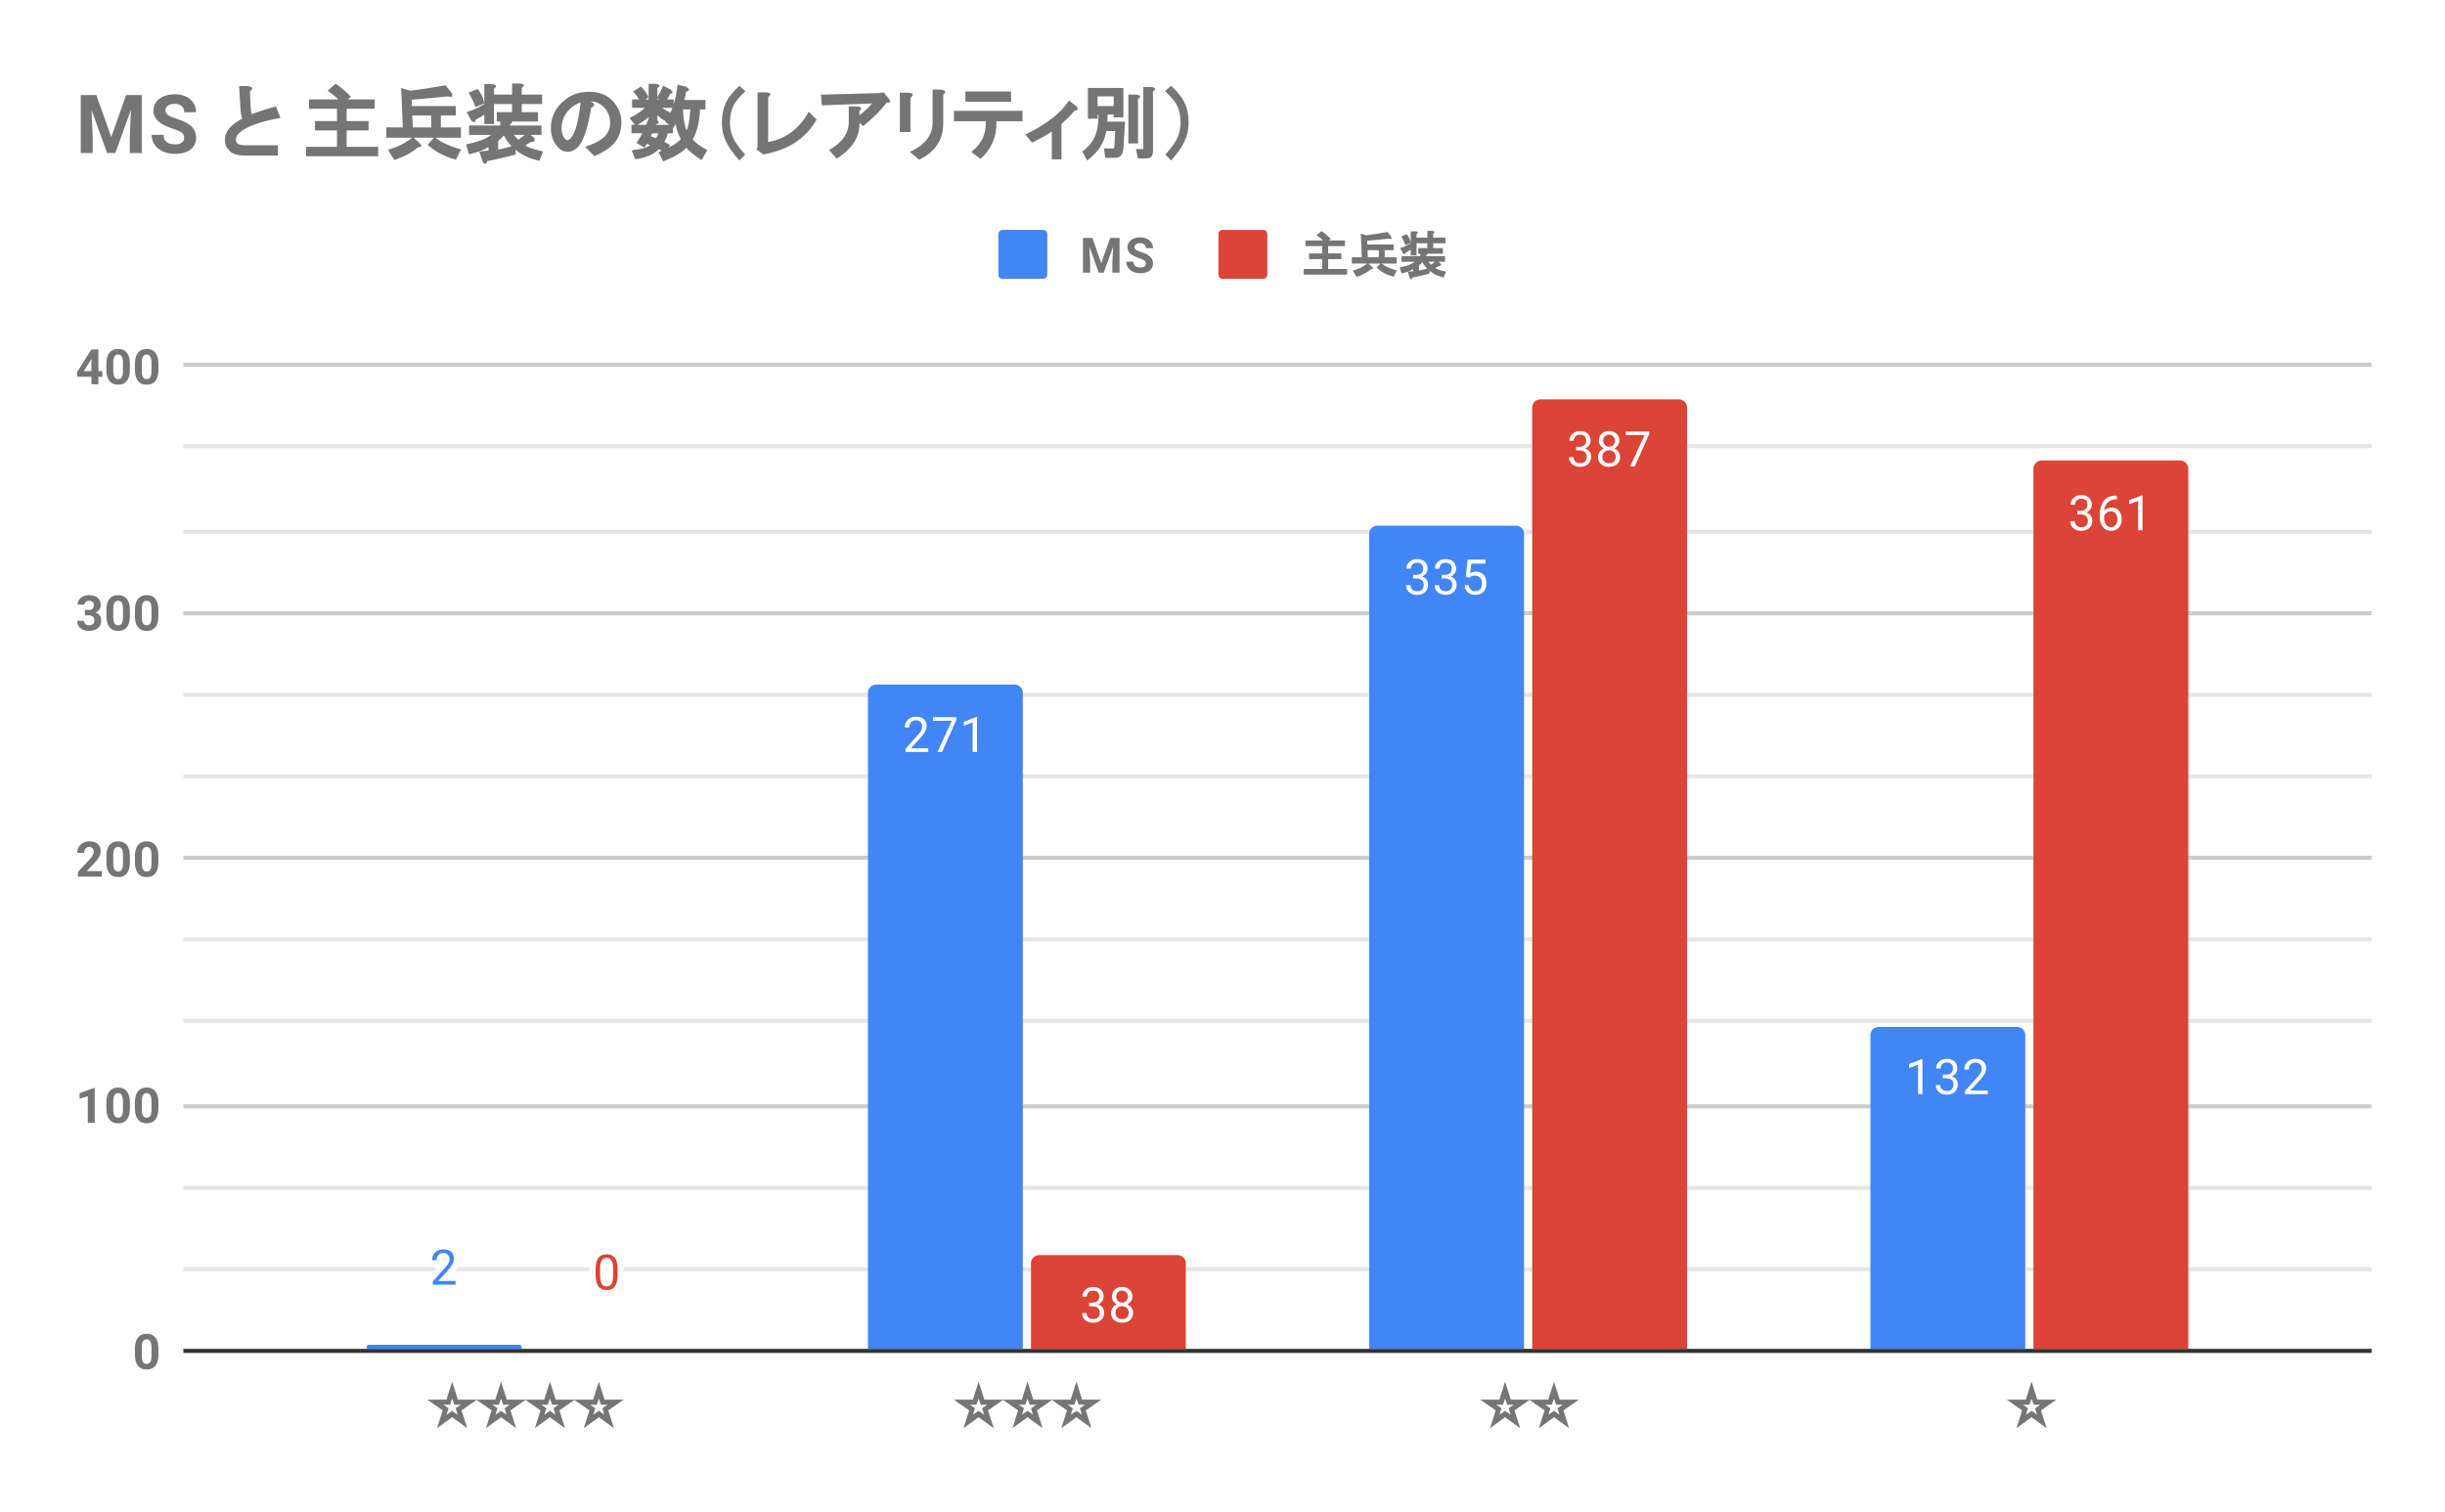
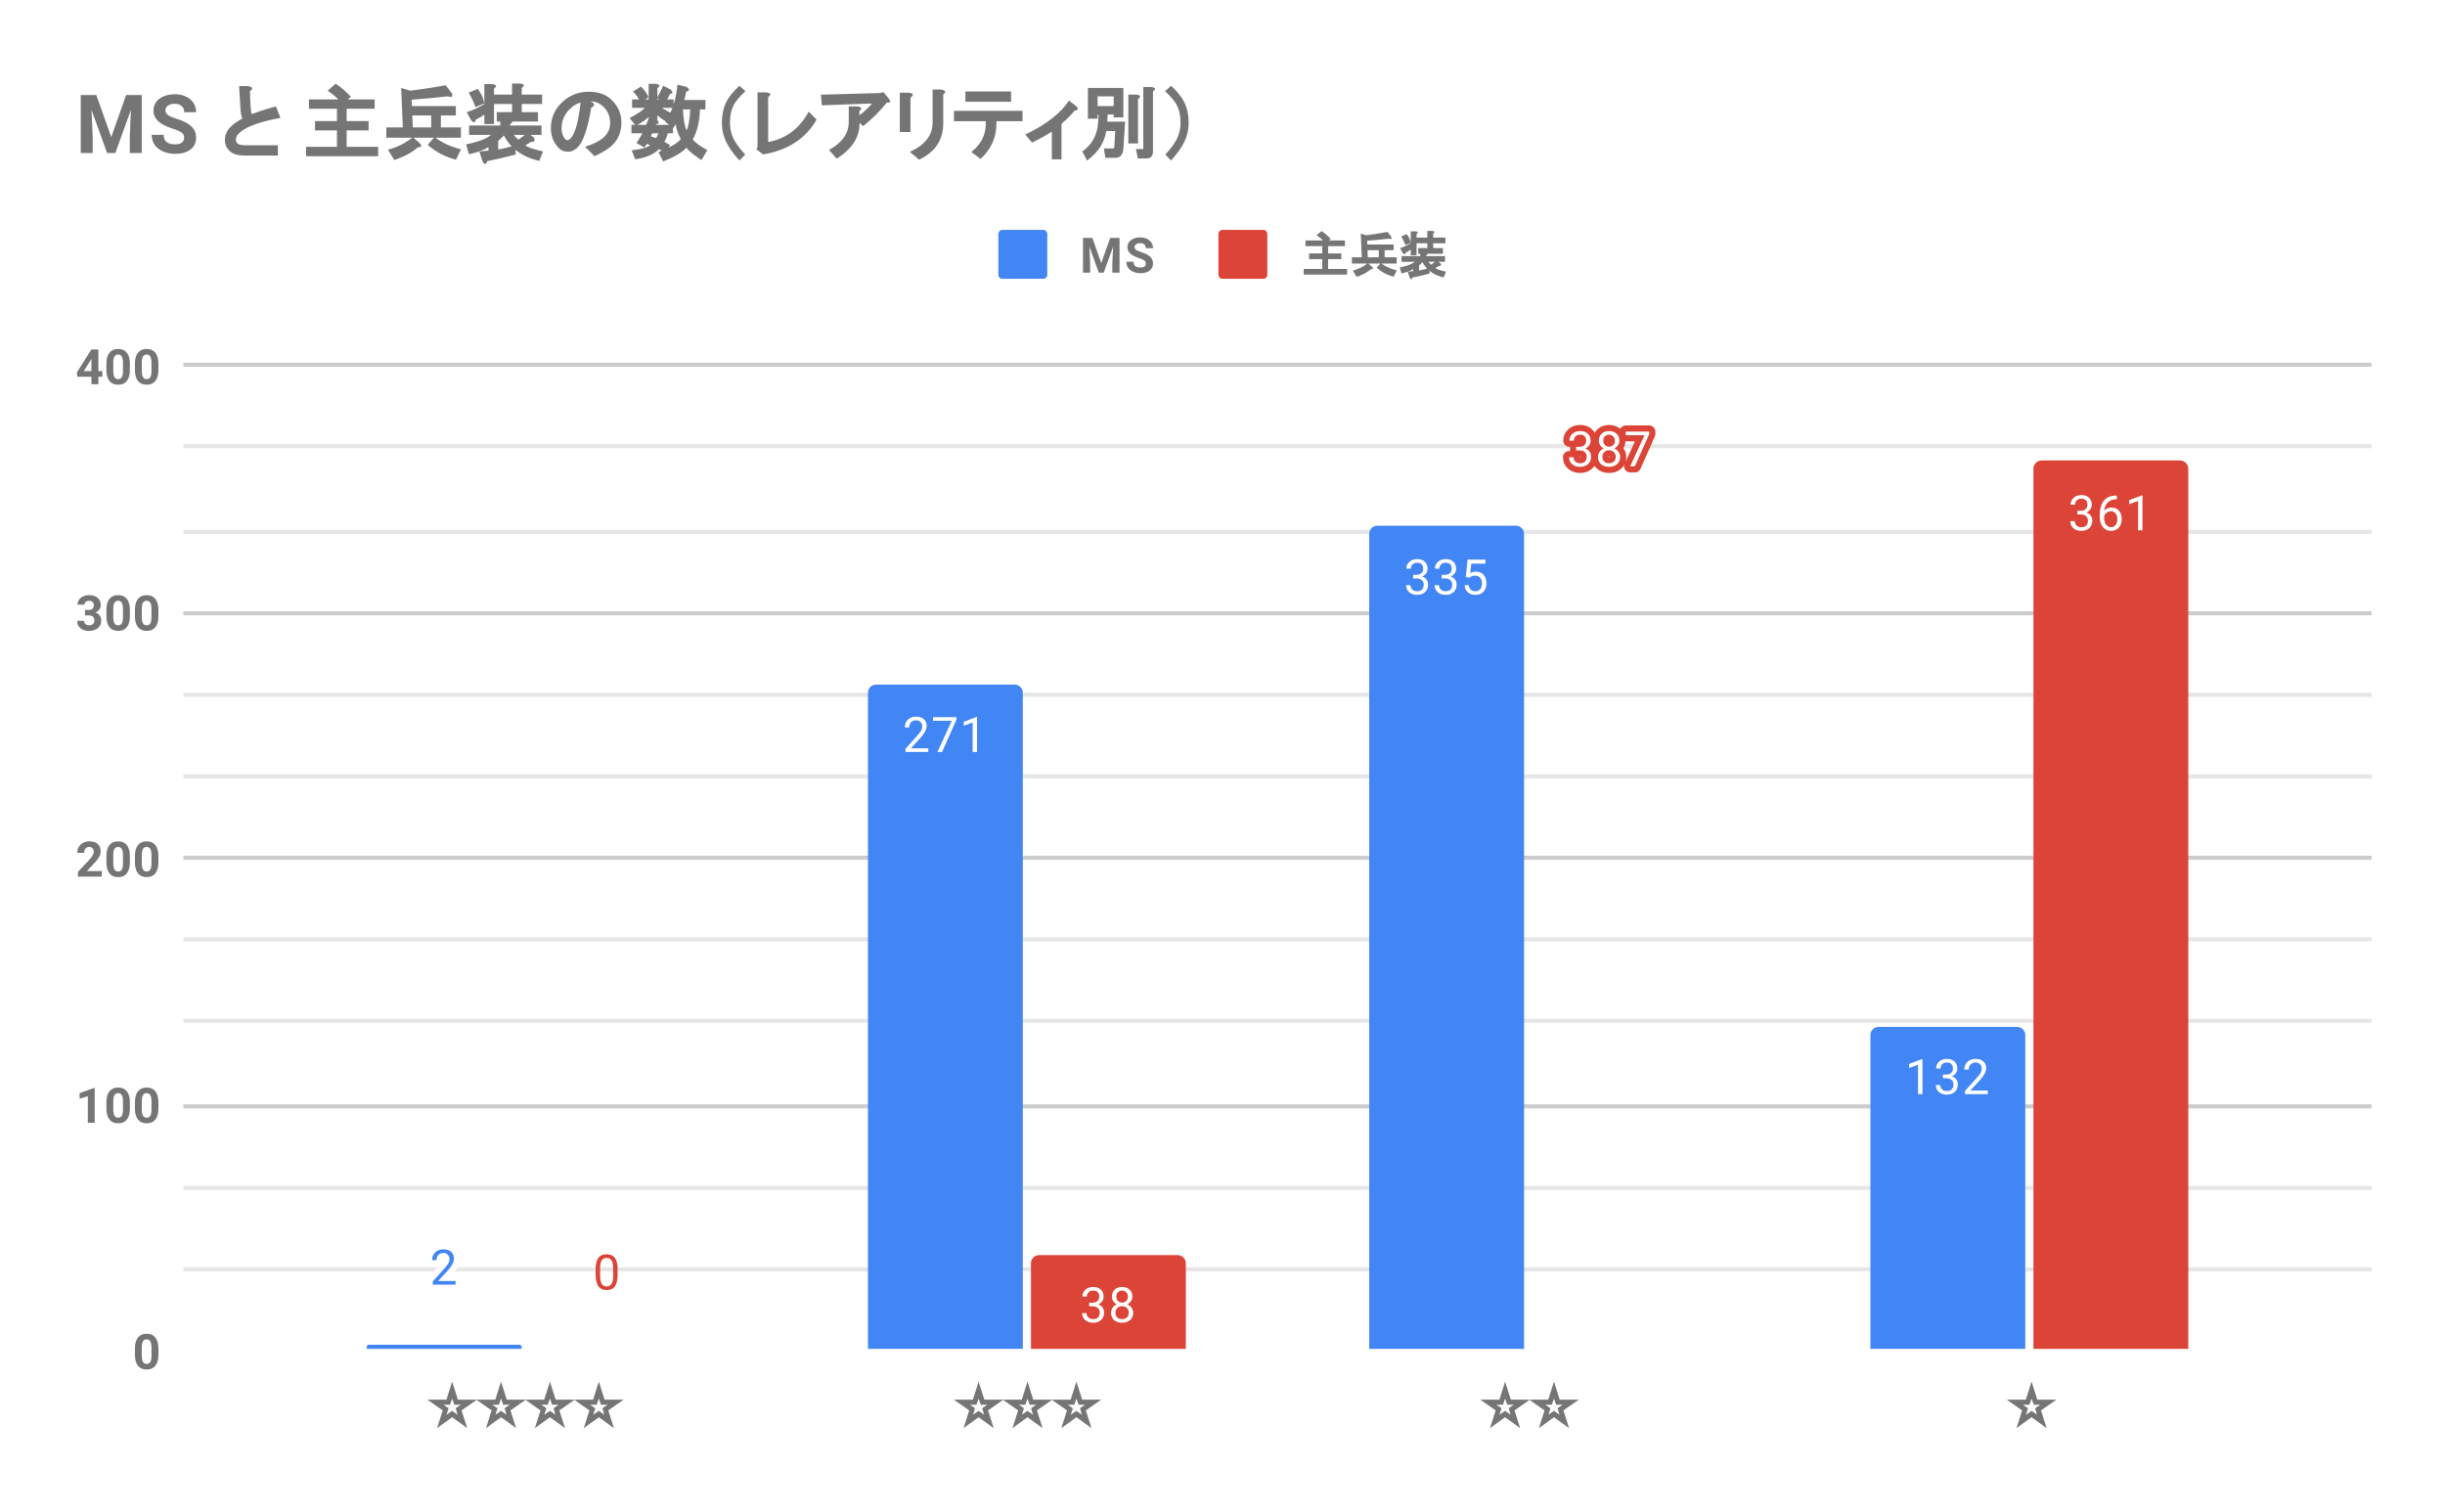
<svg xmlns="http://www.w3.org/2000/svg" version="1.1" viewBox="0.0 0.0 600.0 371.0" fill="none" stroke="none" stroke-linecap="square" stroke-miterlimit="10" width="600" height="371">
  <path fill="#ffffff" d="M0 0L600.0 0L600.0 371.0L0 371.0L0 0Z" fill-rule="nonzero" />
-   <path stroke="#333333" stroke-width="1.0" stroke-linecap="butt" d="M45.5 331.5L581.5 331.5" fill-rule="nonzero" />
  <path stroke="#cccccc" stroke-width="1.0" stroke-linecap="butt" d="M45.5 271.5L581.5 271.5" fill-rule="nonzero" />
  <path stroke="#cccccc" stroke-width="1.0" stroke-linecap="butt" d="M45.5 210.5L581.5 210.5" fill-rule="nonzero" />
  <path stroke="#cccccc" stroke-width="1.0" stroke-linecap="butt" d="M45.5 150.5L581.5 150.5" fill-rule="nonzero" />
  <path stroke="#cccccc" stroke-width="1.0" stroke-linecap="butt" d="M45.5 89.5L581.5 89.5" fill-rule="nonzero" />
  <path stroke="#e6e6e6" stroke-width="1.0" stroke-linecap="butt" d="M45.5 311.5L581.5 311.5" fill-rule="nonzero" />
  <path stroke="#e6e6e6" stroke-width="1.0" stroke-linecap="butt" d="M45.5 291.5L581.5 291.5" fill-rule="nonzero" />
  <path stroke="#e6e6e6" stroke-width="1.0" stroke-linecap="butt" d="M45.5 250.5L581.5 250.5" fill-rule="nonzero" />
  <path stroke="#e6e6e6" stroke-width="1.0" stroke-linecap="butt" d="M45.5 230.5L581.5 230.5" fill-rule="nonzero" />
  <path stroke="#e6e6e6" stroke-width="1.0" stroke-linecap="butt" d="M45.5 190.5L581.5 190.5" fill-rule="nonzero" />
  <path stroke="#e6e6e6" stroke-width="1.0" stroke-linecap="butt" d="M45.5 170.5L581.5 170.5" fill-rule="nonzero" />
  <path stroke="#e6e6e6" stroke-width="1.0" stroke-linecap="butt" d="M45.5 130.5L581.5 130.5" fill-rule="nonzero" />
  <path stroke="#e6e6e6" stroke-width="1.0" stroke-linecap="butt" d="M45.5 109.5L581.5 109.5" fill-rule="nonzero" />
  <clipPath id="id_0">
    <path d="M45.55 89.783L581.45 89.783L581.45 331.45L45.55 331.45L45.55 89.783Z" clip-rule="nonzero" />
  </clipPath>
  <path stroke="#000000" stroke-width="2.0" stroke-linecap="butt" stroke-opacity="0.0" clip-path="url(#id_0)" d="M128.0 331.0L90.0 331.0L90.0 330.5C90.0 330.224 90.224 330.0 90.5 330.0L127.5 330.0C127.776 330.0 128.0 330.224 128.0 330.5Z" fill-rule="nonzero" />
  <path fill="#4285f4" clip-path="url(#id_0)" d="M128.0 331.0L90.0 331.0L90.0 330.5C90.0 330.224 90.224 330.0 90.5 330.0L127.5 330.0C127.776 330.0 128.0 330.224 128.0 330.5Z" fill-rule="nonzero" />
  <path stroke="#000000" stroke-width="2.0" stroke-linecap="butt" stroke-opacity="0.0" clip-path="url(#id_0)" d="M251.0 331.0L213.0 331.0L213.0 170.0C213.0 168.895 213.895 168.0 215.0 168.0L249.0 168.0C250.105 168.0 251.0 168.895 251.0 170.0Z" fill-rule="nonzero" />
  <path fill="#4285f4" clip-path="url(#id_0)" d="M251.0 331.0L213.0 331.0L213.0 170.0C213.0 168.895 213.895 168.0 215.0 168.0L249.0 168.0C250.105 168.0 251.0 168.895 251.0 170.0Z" fill-rule="nonzero" />
-   <path stroke="#000000" stroke-width="2.0" stroke-linecap="butt" stroke-opacity="0.0" clip-path="url(#id_0)" d="M374.0 331.0L336.0 331.0L336.0 131.0C336.0 129.895 336.895 129.0 338.0 129.0L372.0 129.0C373.105 129.0 374.0 129.895 374.0 131.0Z" fill-rule="nonzero" />
  <path fill="#4285f4" clip-path="url(#id_0)" d="M374.0 331.0L336.0 331.0L336.0 131.0C336.0 129.895 336.895 129.0 338.0 129.0L372.0 129.0C373.105 129.0 374.0 129.895 374.0 131.0Z" fill-rule="nonzero" />
  <path stroke="#000000" stroke-width="2.0" stroke-linecap="butt" stroke-opacity="0.0" clip-path="url(#id_0)" d="M497.0 331.0L459.0 331.0L459.0 254.0C459.0 252.895 459.895 252.0 461.0 252.0L495.0 252.0C496.105 252.0 497.0 252.895 497.0 254.0Z" fill-rule="nonzero" />
  <path fill="#4285f4" clip-path="url(#id_0)" d="M497.0 331.0L459.0 331.0L459.0 254.0C459.0 252.895 459.895 252.0 461.0 252.0L495.0 252.0C496.105 252.0 497.0 252.895 497.0 254.0Z" fill-rule="nonzero" />
  <path stroke="#000000" stroke-width="2.0" stroke-linecap="butt" stroke-opacity="0.0" clip-path="url(#id_0)" d="M168.0 331.0L130.0 331.0L130.0 331.0L168.0 331.0Z" fill-rule="nonzero" />
  <path fill="#db4437" clip-path="url(#id_0)" d="M168.0 331.0L130.0 331.0L130.0 331.0L168.0 331.0Z" fill-rule="nonzero" />
-   <path stroke="#000000" stroke-width="2.0" stroke-linecap="butt" stroke-opacity="0.0" clip-path="url(#id_0)" d="M291.0 331.0L253.0 331.0L253.0 310.0C253.0 308.895 253.895 308.0 255.0 308.0L289.0 308.0C290.105 308.0 291.0 308.895 291.0 310.0Z" fill-rule="nonzero" />
+   <path stroke="#000000" stroke-width="2.0" stroke-linecap="butt" stroke-opacity="0.0" clip-path="url(#id_0)" d="M291.0 331.0L253.0 331.0L253.0 310.0C253.0 308.895 253.895 308.0 255.0 308.0L289.0 308.0C290.105 308.0 291.0 308.895 291.0 310.0" fill-rule="nonzero" />
  <path fill="#db4437" clip-path="url(#id_0)" d="M291.0 331.0L253.0 331.0L253.0 310.0C253.0 308.895 253.895 308.0 255.0 308.0L289.0 308.0C290.105 308.0 291.0 308.895 291.0 310.0Z" fill-rule="nonzero" />
  <path stroke="#000000" stroke-width="2.0" stroke-linecap="butt" stroke-opacity="0.0" clip-path="url(#id_0)" d="M414.0 331.0L376.0 331.0L376.0 100.0C376.0 98.895 376.895 98.0 378.0 98.0L412.0 98.0C413.105 98.0 414.0 98.895 414.0 100.0Z" fill-rule="nonzero" />
-   <path fill="#db4437" clip-path="url(#id_0)" d="M414.0 331.0L376.0 331.0L376.0 100.0C376.0 98.895 376.895 98.0 378.0 98.0L412.0 98.0C413.105 98.0 414.0 98.895 414.0 100.0Z" fill-rule="nonzero" />
  <path stroke="#000000" stroke-width="2.0" stroke-linecap="butt" stroke-opacity="0.0" clip-path="url(#id_0)" d="M537.0 331.0L499.0 331.0L499.0 115.0C499.0 113.895 499.895 113.0 501.0 113.0L535.0 113.0C536.105 113.0 537.0 113.895 537.0 115.0Z" fill-rule="nonzero" />
  <path fill="#db4437" clip-path="url(#id_0)" d="M537.0 331.0L499.0 331.0L499.0 115.0C499.0 113.895 499.895 113.0 501.0 113.0L535.0 113.0C536.105 113.0 537.0 113.895 537.0 115.0Z" fill-rule="nonzero" />
  <path stroke="#ffffff" stroke-width="3.0" stroke-linejoin="round" stroke-linecap="round" d="M111.797 315.242L106.203 315.242L106.203 314.46L109.156 311.179Q109.812 310.429 110.062 309.976Q110.312 309.507 110.312 309.007Q110.312 308.335 109.906 307.914Q109.516 307.476 108.828 307.476Q108.031 307.476 107.578 307.945Q107.125 308.398 107.125 309.226L106.047 309.226Q106.047 308.039 106.797 307.32Q107.562 306.585 108.828 306.585Q110.031 306.585 110.719 307.21Q111.406 307.835 111.406 308.882Q111.406 310.132 109.797 311.882L107.516 314.351L111.797 314.351L111.797 315.242Z" fill-rule="nonzero" />
  <path fill="#4285f4" d="M111.797 315.242L106.203 315.242L106.203 314.46L109.156 311.179Q109.812 310.429 110.062 309.976Q110.312 309.507 110.312 309.007Q110.312 308.335 109.906 307.914Q109.516 307.476 108.828 307.476Q108.031 307.476 107.578 307.945Q107.125 308.398 107.125 309.226L106.047 309.226Q106.047 308.039 106.797 307.32Q107.562 306.585 108.828 306.585Q110.031 306.585 110.719 307.21Q111.406 307.835 111.406 308.882Q111.406 310.132 109.797 311.882L107.516 314.351L111.797 314.351L111.797 315.242Z" fill-rule="nonzero" />
  <path stroke="#4285f4" stroke-width="3.0" stroke-linejoin="round" stroke-linecap="round" d="M227.797 184.521L222.203 184.521L222.203 183.74L225.156 180.458Q225.812 179.708 226.062 179.255Q226.312 178.786 226.312 178.286Q226.312 177.615 225.906 177.193Q225.516 176.755 224.828 176.755Q224.031 176.755 223.578 177.224Q223.125 177.677 223.125 178.505L222.047 178.505Q222.047 177.318 222.797 176.599Q223.562 175.865 224.828 175.865Q226.031 175.865 226.719 176.49Q227.406 177.115 227.406 178.161Q227.406 179.411 225.797 181.161L223.516 183.63L227.797 183.63L227.797 184.521ZM234.719 176.599L231.188 184.521L230.047 184.521L233.562 176.88L228.953 176.88L228.953 175.99L234.719 175.99L234.719 176.599ZM239.766 184.521L238.688 184.521L238.688 177.302L236.5 178.099L236.5 177.115L239.609 175.943L239.766 175.943L239.766 184.521Z" fill-rule="nonzero" />
  <path fill="#ffffff" d="M227.797 184.521L222.203 184.521L222.203 183.74L225.156 180.458Q225.812 179.708 226.062 179.255Q226.312 178.786 226.312 178.286Q226.312 177.615 225.906 177.193Q225.516 176.755 224.828 176.755Q224.031 176.755 223.578 177.224Q223.125 177.677 223.125 178.505L222.047 178.505Q222.047 177.318 222.797 176.599Q223.562 175.865 224.828 175.865Q226.031 175.865 226.719 176.49Q227.406 177.115 227.406 178.161Q227.406 179.411 225.797 181.161L223.516 183.63L227.797 183.63L227.797 184.521ZM234.719 176.599L231.188 184.521L230.047 184.521L233.562 176.88L228.953 176.88L228.953 175.99L234.719 175.99L234.719 176.599ZM239.766 184.521L238.688 184.521L238.688 177.302L236.5 178.099L236.5 177.115L239.609 175.943L239.766 175.943L239.766 184.521Z" fill-rule="nonzero" />
  <path stroke="#4285f4" stroke-width="3.0" stroke-linejoin="round" stroke-linecap="round" d="M346.781 141.057L347.594 141.057Q348.375 141.042 348.812 140.651Q349.25 140.26 349.25 139.589Q349.25 138.089 347.75 138.089Q347.047 138.089 346.625 138.495Q346.219 138.901 346.219 139.557L345.125 139.557Q345.125 138.542 345.859 137.87Q346.609 137.198 347.75 137.198Q348.953 137.198 349.641 137.839Q350.328 138.479 350.328 139.62Q350.328 140.182 349.969 140.698Q349.609 141.214 348.984 141.479Q349.688 141.698 350.062 142.214Q350.453 142.729 350.453 143.479Q350.453 144.62 349.703 145.307Q348.953 145.979 347.75 145.979Q346.562 145.979 345.797 145.323Q345.047 144.667 345.047 143.604L346.141 143.604Q346.141 144.276 346.578 144.682Q347.016 145.089 347.766 145.089Q348.547 145.089 348.953 144.682Q349.375 144.26 349.375 143.495Q349.375 142.76 348.922 142.37Q348.469 141.964 347.594 141.948L346.781 141.948L346.781 141.057ZM353.781 141.057L354.594 141.057Q355.375 141.042 355.812 140.651Q356.25 140.26 356.25 139.589Q356.25 138.089 354.75 138.089Q354.047 138.089 353.625 138.495Q353.219 138.901 353.219 139.557L352.125 139.557Q352.125 138.542 352.859 137.87Q353.609 137.198 354.75 137.198Q355.953 137.198 356.641 137.839Q357.328 138.479 357.328 139.62Q357.328 140.182 356.969 140.698Q356.609 141.214 355.984 141.479Q356.688 141.698 357.062 142.214Q357.453 142.729 357.453 143.479Q357.453 144.62 356.703 145.307Q355.953 145.979 354.75 145.979Q353.562 145.979 352.797 145.323Q352.047 144.667 352.047 143.604L353.141 143.604Q353.141 144.276 353.578 144.682Q354.016 145.089 354.766 145.089Q355.547 145.089 355.953 144.682Q356.375 144.26 356.375 143.495Q356.375 142.76 355.922 142.37Q355.469 141.964 354.594 141.948L353.781 141.948L353.781 141.057ZM359.703 141.573L360.141 137.323L364.516 137.323L364.516 138.323L361.062 138.323L360.797 140.651Q361.438 140.276 362.234 140.276Q363.391 140.276 364.078 141.057Q364.766 141.823 364.766 143.135Q364.766 144.448 364.047 145.214Q363.344 145.979 362.062 145.979Q360.938 145.979 360.219 145.354Q359.5 144.714 359.406 143.604L360.422 143.604Q360.531 144.339 360.953 144.714Q361.375 145.089 362.062 145.089Q362.812 145.089 363.25 144.573Q363.688 144.057 363.688 143.151Q363.688 142.292 363.219 141.776Q362.75 141.26 361.969 141.26Q361.266 141.26 360.859 141.557L360.578 141.792L359.703 141.573Z" fill-rule="nonzero" />
  <path fill="#ffffff" d="M346.781 141.057L347.594 141.057Q348.375 141.042 348.812 140.651Q349.25 140.26 349.25 139.589Q349.25 138.089 347.75 138.089Q347.047 138.089 346.625 138.495Q346.219 138.901 346.219 139.557L345.125 139.557Q345.125 138.542 345.859 137.87Q346.609 137.198 347.75 137.198Q348.953 137.198 349.641 137.839Q350.328 138.479 350.328 139.62Q350.328 140.182 349.969 140.698Q349.609 141.214 348.984 141.479Q349.688 141.698 350.062 142.214Q350.453 142.729 350.453 143.479Q350.453 144.62 349.703 145.307Q348.953 145.979 347.75 145.979Q346.562 145.979 345.797 145.323Q345.047 144.667 345.047 143.604L346.141 143.604Q346.141 144.276 346.578 144.682Q347.016 145.089 347.766 145.089Q348.547 145.089 348.953 144.682Q349.375 144.26 349.375 143.495Q349.375 142.76 348.922 142.37Q348.469 141.964 347.594 141.948L346.781 141.948L346.781 141.057ZM353.781 141.057L354.594 141.057Q355.375 141.042 355.812 140.651Q356.25 140.26 356.25 139.589Q356.25 138.089 354.75 138.089Q354.047 138.089 353.625 138.495Q353.219 138.901 353.219 139.557L352.125 139.557Q352.125 138.542 352.859 137.87Q353.609 137.198 354.75 137.198Q355.953 137.198 356.641 137.839Q357.328 138.479 357.328 139.62Q357.328 140.182 356.969 140.698Q356.609 141.214 355.984 141.479Q356.688 141.698 357.062 142.214Q357.453 142.729 357.453 143.479Q357.453 144.62 356.703 145.307Q355.953 145.979 354.75 145.979Q353.562 145.979 352.797 145.323Q352.047 144.667 352.047 143.604L353.141 143.604Q353.141 144.276 353.578 144.682Q354.016 145.089 354.766 145.089Q355.547 145.089 355.953 144.682Q356.375 144.26 356.375 143.495Q356.375 142.76 355.922 142.37Q355.469 141.964 354.594 141.948L353.781 141.948L353.781 141.057ZM359.703 141.573L360.141 137.323L364.516 137.323L364.516 138.323L361.062 138.323L360.797 140.651Q361.438 140.276 362.234 140.276Q363.391 140.276 364.078 141.057Q364.766 141.823 364.766 143.135Q364.766 144.448 364.047 145.214Q363.344 145.979 362.062 145.979Q360.938 145.979 360.219 145.354Q359.5 144.714 359.406 143.604L360.422 143.604Q360.531 144.339 360.953 144.714Q361.375 145.089 362.062 145.089Q362.812 145.089 363.25 144.573Q363.688 144.057 363.688 143.151Q363.688 142.292 363.219 141.776Q362.75 141.26 361.969 141.26Q361.266 141.26 360.859 141.557L360.578 141.792L359.703 141.573Z" fill-rule="nonzero" />
  <path stroke="#4285f4" stroke-width="3.0" stroke-linejoin="round" stroke-linecap="round" d="M471.766 268.5L470.688 268.5L470.688 261.281L468.5 262.078L468.5 261.094L471.609 259.922L471.766 259.922L471.766 268.5ZM476.781 263.703L477.594 263.703Q478.375 263.688 478.812 263.297Q479.25 262.906 479.25 262.234Q479.25 260.734 477.75 260.734Q477.047 260.734 476.625 261.141Q476.219 261.547 476.219 262.203L475.125 262.203Q475.125 261.188 475.859 260.516Q476.609 259.844 477.75 259.844Q478.953 259.844 479.641 260.484Q480.328 261.125 480.328 262.266Q480.328 262.828 479.969 263.344Q479.609 263.859 478.984 264.125Q479.688 264.344 480.062 264.859Q480.453 265.375 480.453 266.125Q480.453 267.266 479.703 267.953Q478.953 268.625 477.75 268.625Q476.562 268.625 475.797 267.969Q475.047 267.312 475.047 266.25L476.141 266.25Q476.141 266.922 476.578 267.328Q477.016 267.734 477.766 267.734Q478.547 267.734 478.953 267.328Q479.375 266.906 479.375 266.141Q479.375 265.406 478.922 265.016Q478.469 264.609 477.594 264.594L476.781 264.594L476.781 263.703ZM487.797 268.5L482.203 268.5L482.203 267.719L485.156 264.438Q485.812 263.688 486.062 263.234Q486.312 262.766 486.312 262.266Q486.312 261.594 485.906 261.172Q485.516 260.734 484.828 260.734Q484.031 260.734 483.578 261.203Q483.125 261.656 483.125 262.484L482.047 262.484Q482.047 261.297 482.797 260.578Q483.562 259.844 484.828 259.844Q486.031 259.844 486.719 260.469Q487.406 261.094 487.406 262.141Q487.406 263.391 485.797 265.141L483.516 267.609L487.797 267.609L487.797 268.5Z" fill-rule="nonzero" />
  <path fill="#ffffff" d="M471.766 268.5L470.688 268.5L470.688 261.281L468.5 262.078L468.5 261.094L471.609 259.922L471.766 259.922L471.766 268.5ZM476.781 263.703L477.594 263.703Q478.375 263.688 478.812 263.297Q479.25 262.906 479.25 262.234Q479.25 260.734 477.75 260.734Q477.047 260.734 476.625 261.141Q476.219 261.547 476.219 262.203L475.125 262.203Q475.125 261.188 475.859 260.516Q476.609 259.844 477.75 259.844Q478.953 259.844 479.641 260.484Q480.328 261.125 480.328 262.266Q480.328 262.828 479.969 263.344Q479.609 263.859 478.984 264.125Q479.688 264.344 480.062 264.859Q480.453 265.375 480.453 266.125Q480.453 267.266 479.703 267.953Q478.953 268.625 477.75 268.625Q476.562 268.625 475.797 267.969Q475.047 267.312 475.047 266.25L476.141 266.25Q476.141 266.922 476.578 267.328Q477.016 267.734 477.766 267.734Q478.547 267.734 478.953 267.328Q479.375 266.906 479.375 266.141Q479.375 265.406 478.922 265.016Q478.469 264.609 477.594 264.594L476.781 264.594L476.781 263.703ZM487.797 268.5L482.203 268.5L482.203 267.719L485.156 264.438Q485.812 263.688 486.062 263.234Q486.312 262.766 486.312 262.266Q486.312 261.594 485.906 261.172Q485.516 260.734 484.828 260.734Q484.031 260.734 483.578 261.203Q483.125 261.656 483.125 262.484L482.047 262.484Q482.047 261.297 482.797 260.578Q483.562 259.844 484.828 259.844Q486.031 259.844 486.719 260.469Q487.406 261.094 487.406 262.141Q487.406 263.391 485.797 265.141L483.516 267.609L487.797 267.609L487.797 268.5Z" fill-rule="nonzero" />
-   <path stroke="#ffffff" stroke-width="3.0" stroke-linejoin="round" stroke-linecap="round" d="M151.562 312.809Q151.562 314.716 150.906 315.653Q150.266 316.575 148.875 316.575Q147.516 316.575 146.859 315.669Q146.203 314.762 146.172 312.95L146.172 311.512Q146.172 309.622 146.812 308.716Q147.469 307.794 148.859 307.794Q150.234 307.794 150.891 308.684Q151.547 309.559 151.562 311.403L151.562 312.809ZM150.469 311.325Q150.469 309.95 150.078 309.325Q149.703 308.684 148.859 308.684Q148.031 308.684 147.641 309.325Q147.266 309.95 147.266 311.247L147.266 312.981Q147.266 314.356 147.656 315.028Q148.062 315.684 148.875 315.684Q149.672 315.684 150.062 315.059Q150.453 314.434 150.469 313.106L150.469 311.325Z" fill-rule="nonzero" />
  <path fill="#db4437" d="M151.562 312.809Q151.562 314.716 150.906 315.653Q150.266 316.575 148.875 316.575Q147.516 316.575 146.859 315.669Q146.203 314.762 146.172 312.95L146.172 311.512Q146.172 309.622 146.812 308.716Q147.469 307.794 148.859 307.794Q150.234 307.794 150.891 308.684Q151.547 309.559 151.562 311.403L151.562 312.809ZM150.469 311.325Q150.469 309.95 150.078 309.325Q149.703 308.684 148.859 308.684Q148.031 308.684 147.641 309.325Q147.266 309.95 147.266 311.247L147.266 312.981Q147.266 314.356 147.656 315.028Q148.062 315.684 148.875 315.684Q149.672 315.684 150.062 315.059Q150.453 314.434 150.469 313.106L150.469 311.325Z" fill-rule="nonzero" />
  <path stroke="#db4437" stroke-width="3.0" stroke-linejoin="round" stroke-linecap="round" d="M267.281 319.674L268.094 319.674Q268.875 319.658 269.312 319.268Q269.75 318.877 269.75 318.205Q269.75 316.705 268.25 316.705Q267.547 316.705 267.125 317.111Q266.719 317.518 266.719 318.174L265.625 318.174Q265.625 317.158 266.359 316.486Q267.109 315.815 268.25 315.815Q269.453 315.815 270.141 316.455Q270.828 317.096 270.828 318.236Q270.828 318.799 270.469 319.315Q270.109 319.83 269.484 320.096Q270.188 320.315 270.562 320.83Q270.953 321.346 270.953 322.096Q270.953 323.236 270.203 323.924Q269.453 324.596 268.25 324.596Q267.062 324.596 266.297 323.94Q265.547 323.283 265.547 322.221L266.641 322.221Q266.641 322.893 267.078 323.299Q267.516 323.705 268.266 323.705Q269.047 323.705 269.453 323.299Q269.875 322.877 269.875 322.111Q269.875 321.377 269.422 320.986Q268.969 320.58 268.094 320.565L267.281 320.565L267.281 319.674ZM277.891 318.158Q277.891 318.799 277.547 319.299Q277.203 319.799 276.641 320.08Q277.297 320.361 277.688 320.924Q278.078 321.471 278.078 322.174Q278.078 323.268 277.328 323.94Q276.594 324.596 275.375 324.596Q274.141 324.596 273.391 323.94Q272.656 323.268 272.656 322.174Q272.656 321.471 273.031 320.924Q273.406 320.361 274.078 320.08Q273.516 319.799 273.188 319.299Q272.859 318.799 272.859 318.158Q272.859 317.08 273.547 316.455Q274.234 315.815 275.375 315.815Q276.5 315.815 277.188 316.455Q277.891 317.08 277.891 318.158ZM277.0 322.143Q277.0 321.424 276.547 320.986Q276.094 320.533 275.359 320.533Q274.625 320.533 274.172 320.986Q273.734 321.424 273.734 322.158Q273.734 322.877 274.172 323.299Q274.609 323.705 275.375 323.705Q276.125 323.705 276.562 323.283Q277.0 322.861 277.0 322.143ZM275.375 316.705Q274.734 316.705 274.328 317.111Q273.938 317.502 273.938 318.19Q273.938 318.83 274.328 319.236Q274.719 319.643 275.359 319.643Q276.016 319.643 276.406 319.236Q276.797 318.83 276.797 318.19Q276.797 317.533 276.391 317.127Q275.984 316.705 275.375 316.705Z" fill-rule="nonzero" />
  <path fill="#ffffff" d="M267.281 319.674L268.094 319.674Q268.875 319.658 269.312 319.268Q269.75 318.877 269.75 318.205Q269.75 316.705 268.25 316.705Q267.547 316.705 267.125 317.111Q266.719 317.518 266.719 318.174L265.625 318.174Q265.625 317.158 266.359 316.486Q267.109 315.815 268.25 315.815Q269.453 315.815 270.141 316.455Q270.828 317.096 270.828 318.236Q270.828 318.799 270.469 319.315Q270.109 319.83 269.484 320.096Q270.188 320.315 270.562 320.83Q270.953 321.346 270.953 322.096Q270.953 323.236 270.203 323.924Q269.453 324.596 268.25 324.596Q267.062 324.596 266.297 323.94Q265.547 323.283 265.547 322.221L266.641 322.221Q266.641 322.893 267.078 323.299Q267.516 323.705 268.266 323.705Q269.047 323.705 269.453 323.299Q269.875 322.877 269.875 322.111Q269.875 321.377 269.422 320.986Q268.969 320.58 268.094 320.565L267.281 320.565L267.281 319.674ZM277.891 318.158Q277.891 318.799 277.547 319.299Q277.203 319.799 276.641 320.08Q277.297 320.361 277.688 320.924Q278.078 321.471 278.078 322.174Q278.078 323.268 277.328 323.94Q276.594 324.596 275.375 324.596Q274.141 324.596 273.391 323.94Q272.656 323.268 272.656 322.174Q272.656 321.471 273.031 320.924Q273.406 320.361 274.078 320.08Q273.516 319.799 273.188 319.299Q272.859 318.799 272.859 318.158Q272.859 317.08 273.547 316.455Q274.234 315.815 275.375 315.815Q276.5 315.815 277.188 316.455Q277.891 317.08 277.891 318.158ZM277.0 322.143Q277.0 321.424 276.547 320.986Q276.094 320.533 275.359 320.533Q274.625 320.533 274.172 320.986Q273.734 321.424 273.734 322.158Q273.734 322.877 274.172 323.299Q274.609 323.705 275.375 323.705Q276.125 323.705 276.562 323.283Q277.0 322.861 277.0 322.143ZM275.375 316.705Q274.734 316.705 274.328 317.111Q273.938 317.502 273.938 318.19Q273.938 318.83 274.328 319.236Q274.719 319.643 275.359 319.643Q276.016 319.643 276.406 319.236Q276.797 318.83 276.797 318.19Q276.797 317.533 276.391 317.127Q275.984 316.705 275.375 316.705Z" fill-rule="nonzero" />
  <path stroke="#db4437" stroke-width="3.0" stroke-linejoin="round" stroke-linecap="round" d="M386.781 109.641L387.594 109.641Q388.375 109.625 388.812 109.234Q389.25 108.844 389.25 108.172Q389.25 106.672 387.75 106.672Q387.047 106.672 386.625 107.078Q386.219 107.484 386.219 108.141L385.125 108.141Q385.125 107.125 385.859 106.453Q386.609 105.781 387.75 105.781Q388.953 105.781 389.641 106.422Q390.328 107.062 390.328 108.203Q390.328 108.766 389.969 109.281Q389.609 109.797 388.984 110.062Q389.688 110.281 390.062 110.797Q390.453 111.312 390.453 112.062Q390.453 113.203 389.703 113.891Q388.953 114.562 387.75 114.562Q386.562 114.562 385.797 113.906Q385.047 113.25 385.047 112.188L386.141 112.188Q386.141 112.859 386.578 113.266Q387.016 113.672 387.766 113.672Q388.547 113.672 388.953 113.266Q389.375 112.844 389.375 112.078Q389.375 111.344 388.922 110.953Q388.469 110.547 387.594 110.531L386.781 110.531L386.781 109.641ZM397.391 108.125Q397.391 108.766 397.047 109.266Q396.703 109.766 396.141 110.047Q396.797 110.328 397.188 110.891Q397.578 111.438 397.578 112.141Q397.578 113.234 396.828 113.906Q396.094 114.562 394.875 114.562Q393.641 114.562 392.891 113.906Q392.156 113.234 392.156 112.141Q392.156 111.438 392.531 110.891Q392.906 110.328 393.578 110.047Q393.016 109.766 392.688 109.266Q392.359 108.766 392.359 108.125Q392.359 107.047 393.047 106.422Q393.734 105.781 394.875 105.781Q396.0 105.781 396.688 106.422Q397.391 107.047 397.391 108.125ZM396.5 112.109Q396.5 111.391 396.047 110.953Q395.594 110.5 394.859 110.5Q394.125 110.5 393.672 110.953Q393.234 111.391 393.234 112.125Q393.234 112.844 393.672 113.266Q394.109 113.672 394.875 113.672Q395.625 113.672 396.062 113.25Q396.5 112.828 396.5 112.109ZM394.875 106.672Q394.234 106.672 393.828 107.078Q393.438 107.469 393.438 108.156Q393.438 108.797 393.828 109.203Q394.219 109.609 394.859 109.609Q395.516 109.609 395.906 109.203Q396.297 108.797 396.297 108.156Q396.297 107.5 395.891 107.094Q395.484 106.672 394.875 106.672ZM404.719 106.516L401.188 114.438L400.047 114.438L403.562 106.797L398.953 106.797L398.953 105.906L404.719 105.906L404.719 106.516Z" fill-rule="nonzero" />
  <path fill="#ffffff" d="M386.781 109.641L387.594 109.641Q388.375 109.625 388.812 109.234Q389.25 108.844 389.25 108.172Q389.25 106.672 387.75 106.672Q387.047 106.672 386.625 107.078Q386.219 107.484 386.219 108.141L385.125 108.141Q385.125 107.125 385.859 106.453Q386.609 105.781 387.75 105.781Q388.953 105.781 389.641 106.422Q390.328 107.062 390.328 108.203Q390.328 108.766 389.969 109.281Q389.609 109.797 388.984 110.062Q389.688 110.281 390.062 110.797Q390.453 111.312 390.453 112.062Q390.453 113.203 389.703 113.891Q388.953 114.562 387.75 114.562Q386.562 114.562 385.797 113.906Q385.047 113.25 385.047 112.188L386.141 112.188Q386.141 112.859 386.578 113.266Q387.016 113.672 387.766 113.672Q388.547 113.672 388.953 113.266Q389.375 112.844 389.375 112.078Q389.375 111.344 388.922 110.953Q388.469 110.547 387.594 110.531L386.781 110.531L386.781 109.641ZM397.391 108.125Q397.391 108.766 397.047 109.266Q396.703 109.766 396.141 110.047Q396.797 110.328 397.188 110.891Q397.578 111.438 397.578 112.141Q397.578 113.234 396.828 113.906Q396.094 114.562 394.875 114.562Q393.641 114.562 392.891 113.906Q392.156 113.234 392.156 112.141Q392.156 111.438 392.531 110.891Q392.906 110.328 393.578 110.047Q393.016 109.766 392.688 109.266Q392.359 108.766 392.359 108.125Q392.359 107.047 393.047 106.422Q393.734 105.781 394.875 105.781Q396.0 105.781 396.688 106.422Q397.391 107.047 397.391 108.125ZM396.5 112.109Q396.5 111.391 396.047 110.953Q395.594 110.5 394.859 110.5Q394.125 110.5 393.672 110.953Q393.234 111.391 393.234 112.125Q393.234 112.844 393.672 113.266Q394.109 113.672 394.875 113.672Q395.625 113.672 396.062 113.25Q396.5 112.828 396.5 112.109ZM394.875 106.672Q394.234 106.672 393.828 107.078Q393.438 107.469 393.438 108.156Q393.438 108.797 393.828 109.203Q394.219 109.609 394.859 109.609Q395.516 109.609 395.906 109.203Q396.297 108.797 396.297 108.156Q396.297 107.5 395.891 107.094Q395.484 106.672 394.875 106.672ZM404.719 106.516L401.188 114.438L400.047 114.438L403.562 106.797L398.953 106.797L398.953 105.906L404.719 105.906L404.719 106.516Z" fill-rule="nonzero" />
  <path stroke="#db4437" stroke-width="3.0" stroke-linejoin="round" stroke-linecap="round" d="M509.781 125.349L510.594 125.349Q511.375 125.333 511.812 124.943Q512.25 124.552 512.25 123.88Q512.25 122.38 510.75 122.38Q510.047 122.38 509.625 122.786Q509.219 123.193 509.219 123.849L508.125 123.849Q508.125 122.833 508.859 122.161Q509.609 121.49 510.75 121.49Q511.953 121.49 512.641 122.13Q513.328 122.771 513.328 123.911Q513.328 124.474 512.969 124.99Q512.609 125.505 511.984 125.771Q512.688 125.99 513.062 126.505Q513.453 127.021 513.453 127.771Q513.453 128.911 512.703 129.599Q511.953 130.271 510.75 130.271Q509.562 130.271 508.797 129.615Q508.047 128.958 508.047 127.896L509.141 127.896Q509.141 128.568 509.578 128.974Q510.016 129.38 510.766 129.38Q511.547 129.38 511.953 128.974Q512.375 128.552 512.375 127.786Q512.375 127.052 511.922 126.661Q511.469 126.255 510.594 126.24L509.781 126.24L509.781 125.349ZM519.469 121.615L519.469 122.521L519.266 122.521Q518.0 122.552 517.25 123.286Q516.5 124.005 516.375 125.318Q517.062 124.552 518.219 124.552Q519.328 124.552 520.0 125.333Q520.672 126.115 520.672 127.365Q520.672 128.677 519.953 129.474Q519.234 130.271 518.016 130.271Q516.797 130.271 516.031 129.333Q515.281 128.38 515.281 126.896L515.281 126.49Q515.281 124.13 516.281 122.88Q517.281 121.63 519.266 121.615L519.469 121.615ZM518.047 125.458Q517.484 125.458 517.016 125.786Q516.547 126.115 516.359 126.63L516.359 127.021Q516.359 128.083 516.828 128.724Q517.312 129.365 518.016 129.365Q518.75 129.365 519.172 128.833Q519.594 128.286 519.594 127.411Q519.594 126.536 519.172 126.005Q518.75 125.458 518.047 125.458ZM525.766 130.146L524.688 130.146L524.688 122.927L522.5 123.724L522.5 122.74L525.609 121.568L525.766 121.568L525.766 130.146Z" fill-rule="nonzero" />
  <path fill="#ffffff" d="M509.781 125.349L510.594 125.349Q511.375 125.333 511.812 124.943Q512.25 124.552 512.25 123.88Q512.25 122.38 510.75 122.38Q510.047 122.38 509.625 122.786Q509.219 123.193 509.219 123.849L508.125 123.849Q508.125 122.833 508.859 122.161Q509.609 121.49 510.75 121.49Q511.953 121.49 512.641 122.13Q513.328 122.771 513.328 123.911Q513.328 124.474 512.969 124.99Q512.609 125.505 511.984 125.771Q512.688 125.99 513.062 126.505Q513.453 127.021 513.453 127.771Q513.453 128.911 512.703 129.599Q511.953 130.271 510.75 130.271Q509.562 130.271 508.797 129.615Q508.047 128.958 508.047 127.896L509.141 127.896Q509.141 128.568 509.578 128.974Q510.016 129.38 510.766 129.38Q511.547 129.38 511.953 128.974Q512.375 128.552 512.375 127.786Q512.375 127.052 511.922 126.661Q511.469 126.255 510.594 126.24L509.781 126.24L509.781 125.349ZM519.469 121.615L519.469 122.521L519.266 122.521Q518.0 122.552 517.25 123.286Q516.5 124.005 516.375 125.318Q517.062 124.552 518.219 124.552Q519.328 124.552 520.0 125.333Q520.672 126.115 520.672 127.365Q520.672 128.677 519.953 129.474Q519.234 130.271 518.016 130.271Q516.797 130.271 516.031 129.333Q515.281 128.38 515.281 126.896L515.281 126.49Q515.281 124.13 516.281 122.88Q517.281 121.63 519.266 121.615L519.469 121.615ZM518.047 125.458Q517.484 125.458 517.016 125.786Q516.547 126.115 516.359 126.63L516.359 127.021Q516.359 128.083 516.828 128.724Q517.312 129.365 518.016 129.365Q518.75 129.365 519.172 128.833Q519.594 128.286 519.594 127.411Q519.594 126.536 519.172 126.005Q518.75 125.458 518.047 125.458ZM525.766 130.146L524.688 130.146L524.688 122.927L522.5 123.724L522.5 122.74L525.609 121.568L525.766 121.568L525.766 130.146Z" fill-rule="nonzero" />
  <path fill="#757575" d="M38.878 332.419Q38.878 334.184 38.144 335.137Q37.409 336.075 36.003 336.075Q34.597 336.075 33.862 335.153Q33.128 334.231 33.112 332.512L33.112 330.934Q33.112 329.153 33.847 328.231Q34.597 327.294 35.987 327.294Q37.378 327.294 38.112 328.216Q38.862 329.137 38.878 330.856L38.878 332.419ZM37.175 330.7Q37.175 329.637 36.878 329.153Q36.597 328.669 35.987 328.669Q35.394 328.669 35.097 329.137Q34.816 329.591 34.8 330.575L34.8 332.637Q34.8 333.684 35.081 334.2Q35.362 334.7 36.003 334.7Q36.612 334.7 36.894 334.216Q37.175 333.731 37.175 332.731L37.175 330.7Z" fill-rule="nonzero" />
  <path fill="#757575" d="M23.238 275.533L21.55 275.533L21.55 269.002L19.534 269.627L19.534 268.252L23.066 266.986L23.238 266.986L23.238 275.533ZM31.878 272.002Q31.878 273.768 31.144 274.721Q30.409 275.658 29.003 275.658Q27.597 275.658 26.863 274.736Q26.128 273.815 26.113 272.096L26.113 270.518Q26.113 268.736 26.847 267.815Q27.597 266.877 28.988 266.877Q30.378 266.877 31.113 267.799Q31.863 268.721 31.878 270.44L31.878 272.002ZM30.175 270.283Q30.175 269.221 29.878 268.736Q29.597 268.252 28.988 268.252Q28.394 268.252 28.097 268.721Q27.816 269.174 27.8 270.158L27.8 272.221Q27.8 273.268 28.081 273.783Q28.363 274.283 29.003 274.283Q29.613 274.283 29.894 273.799Q30.175 273.315 30.175 272.315L30.175 270.283ZM38.878 272.002Q38.878 273.768 38.144 274.721Q37.409 275.658 36.003 275.658Q34.597 275.658 33.862 274.736Q33.128 273.815 33.112 272.096L33.112 270.518Q33.112 268.736 33.847 267.815Q34.597 266.877 35.987 266.877Q37.378 266.877 38.112 267.799Q38.862 268.721 38.878 270.44L38.878 272.002ZM37.175 270.283Q37.175 269.221 36.878 268.736Q36.597 268.252 35.987 268.252Q35.394 268.252 35.097 268.721Q34.816 269.174 34.8 270.158L34.8 272.221Q34.8 273.268 35.081 273.783Q35.362 274.283 36.003 274.283Q36.612 274.283 36.894 273.799Q37.175 273.315 37.175 272.315L37.175 270.283Z" fill-rule="nonzero" />
  <path fill="#757575" d="M24.972 215.117L19.128 215.117L19.128 213.96L21.894 211.007Q22.456 210.398 22.722 209.929Q23.003 209.46 23.003 209.054Q23.003 208.476 22.706 208.164Q22.425 207.835 21.894 207.835Q21.316 207.835 20.988 208.226Q20.659 208.617 20.659 209.273L18.956 209.273Q18.956 208.492 19.331 207.851Q19.706 207.195 20.378 206.835Q21.066 206.46 21.925 206.46Q23.238 206.46 23.972 207.101Q24.706 207.726 24.706 208.882Q24.706 209.523 24.378 210.179Q24.05 210.835 23.253 211.71L21.316 213.757L24.972 213.757L24.972 215.117ZM31.878 211.585Q31.878 213.351 31.144 214.304Q30.409 215.242 29.003 215.242Q27.597 215.242 26.863 214.32Q26.128 213.398 26.113 211.679L26.113 210.101Q26.113 208.32 26.847 207.398Q27.597 206.46 28.988 206.46Q30.378 206.46 31.113 207.382Q31.863 208.304 31.878 210.023L31.878 211.585ZM30.175 209.867Q30.175 208.804 29.878 208.32Q29.597 207.835 28.988 207.835Q28.394 207.835 28.097 208.304Q27.816 208.757 27.8 209.742L27.8 211.804Q27.8 212.851 28.081 213.367Q28.363 213.867 29.003 213.867Q29.613 213.867 29.894 213.382Q30.175 212.898 30.175 211.898L30.175 209.867ZM38.878 211.585Q38.878 213.351 38.144 214.304Q37.409 215.242 36.003 215.242Q34.597 215.242 33.862 214.32Q33.128 213.398 33.112 211.679L33.112 210.101Q33.112 208.32 33.847 207.398Q34.597 206.46 35.987 206.46Q37.378 206.46 38.112 207.382Q38.862 208.304 38.878 210.023L38.878 211.585ZM37.175 209.867Q37.175 208.804 36.878 208.32Q36.597 207.835 35.987 207.835Q35.394 207.835 35.097 208.304Q34.816 208.757 34.8 209.742L34.8 211.804Q34.8 212.851 35.081 213.367Q35.362 213.867 36.003 213.867Q36.612 213.867 36.894 213.382Q37.175 212.898 37.175 211.898L37.175 209.867Z" fill-rule="nonzero" />
  <path fill="#757575" d="M20.847 149.684L21.753 149.684Q22.394 149.684 22.706 149.372Q23.019 149.044 23.019 148.512Q23.019 147.997 22.706 147.716Q22.409 147.419 21.863 147.419Q21.378 147.419 21.05 147.684Q20.722 147.95 20.722 148.372L19.034 148.372Q19.034 147.716 19.394 147.184Q19.753 146.653 20.394 146.356Q21.05 146.044 21.831 146.044Q23.175 146.044 23.941 146.7Q24.722 147.341 24.722 148.481Q24.722 149.075 24.363 149.575Q24.003 150.059 23.425 150.309Q24.144 150.575 24.488 151.091Q24.847 151.606 24.847 152.309Q24.847 153.45 24.019 154.137Q23.191 154.825 21.831 154.825Q20.55 154.825 19.738 154.153Q18.925 153.466 18.925 152.356L20.613 152.356Q20.613 152.841 20.972 153.153Q21.347 153.45 21.863 153.45Q22.472 153.45 22.816 153.137Q23.159 152.809 23.159 152.278Q23.159 151.012 21.753 151.012L20.847 151.012L20.847 149.684ZM31.878 151.169Q31.878 152.934 31.144 153.887Q30.409 154.825 29.003 154.825Q27.597 154.825 26.863 153.903Q26.128 152.981 26.113 151.262L26.113 149.684Q26.113 147.903 26.847 146.981Q27.597 146.044 28.988 146.044Q30.378 146.044 31.113 146.966Q31.863 147.887 31.878 149.606L31.878 151.169ZM30.175 149.45Q30.175 148.387 29.878 147.903Q29.597 147.419 28.988 147.419Q28.394 147.419 28.097 147.887Q27.816 148.341 27.8 149.325L27.8 151.387Q27.8 152.434 28.081 152.95Q28.363 153.45 29.003 153.45Q29.613 153.45 29.894 152.966Q30.175 152.481 30.175 151.481L30.175 149.45ZM38.878 151.169Q38.878 152.934 38.144 153.887Q37.409 154.825 36.003 154.825Q34.597 154.825 33.862 153.903Q33.128 152.981 33.112 151.262L33.112 149.684Q33.112 147.903 33.847 146.981Q34.597 146.044 35.987 146.044Q37.378 146.044 38.112 146.966Q38.862 147.887 38.878 149.606L38.878 151.169ZM37.175 149.45Q37.175 148.387 36.878 147.903Q36.597 147.419 35.987 147.419Q35.394 147.419 35.097 147.887Q34.816 148.341 34.8 149.325L34.8 151.387Q34.8 152.434 35.081 152.95Q35.362 153.45 36.003 153.45Q36.612 153.45 36.894 152.966Q37.175 152.481 37.175 151.481L37.175 149.45Z" fill-rule="nonzero" />
  <path fill="#757575" d="M24.144 91.065L25.113 91.065L25.113 92.44L24.144 92.44L24.144 94.283L22.441 94.283L22.441 92.44L18.956 92.44L18.878 91.377L22.425 85.752L24.144 85.752L24.144 91.065ZM20.566 91.065L22.441 91.065L22.441 88.065L22.331 88.252L20.566 91.065ZM31.878 90.752Q31.878 92.518 31.144 93.471Q30.409 94.408 29.003 94.408Q27.597 94.408 26.863 93.486Q26.128 92.565 26.113 90.846L26.113 89.268Q26.113 87.486 26.847 86.565Q27.597 85.627 28.988 85.627Q30.378 85.627 31.113 86.549Q31.863 87.471 31.878 89.19L31.878 90.752ZM30.175 89.033Q30.175 87.971 29.878 87.486Q29.597 87.002 28.988 87.002Q28.394 87.002 28.097 87.471Q27.816 87.924 27.8 88.908L27.8 90.971Q27.8 92.018 28.081 92.533Q28.363 93.033 29.003 93.033Q29.613 93.033 29.894 92.549Q30.175 92.065 30.175 91.065L30.175 89.033ZM38.878 90.752Q38.878 92.518 38.144 93.471Q37.409 94.408 36.003 94.408Q34.597 94.408 33.862 93.486Q33.128 92.565 33.112 90.846L33.112 89.268Q33.112 87.486 33.847 86.565Q34.597 85.627 35.987 85.627Q37.378 85.627 38.112 86.549Q38.862 87.471 38.878 89.19L38.878 90.752ZM37.175 89.033Q37.175 87.971 36.878 87.486Q36.597 87.002 35.987 87.002Q35.394 87.002 35.097 87.471Q34.816 87.924 34.8 88.908L34.8 90.971Q34.8 92.018 35.081 92.533Q35.362 93.033 36.003 93.033Q36.612 93.033 36.894 92.549Q37.175 92.065 37.175 91.065L37.175 89.033Z" fill-rule="nonzero" />
  <path fill="#757575" d="M109.582 347.169L110.957 346.216L112.301 347.169L111.832 345.575L113.098 344.716L111.488 344.716L110.957 343.216L110.426 344.716L108.816 344.716L110.082 345.575L109.582 347.169ZM110.957 347.778L107.254 350.466L108.644 346.106L104.863 343.466L109.551 343.466L110.957 339.044L112.363 343.466L117.051 343.466L113.269 346.106L114.66 350.466L110.957 347.778ZM121.582 347.169L122.957 346.216L124.301 347.169L123.832 345.575L125.098 344.716L123.488 344.716L122.957 343.216L122.426 344.716L120.816 344.716L122.082 345.575L121.582 347.169ZM122.957 347.778L119.254 350.466L120.644 346.106L116.863 343.466L121.551 343.466L122.957 339.044L124.363 343.466L129.051 343.466L125.269 346.106L126.66 350.466L122.957 347.778ZM133.582 347.169L134.957 346.216L136.301 347.169L135.832 345.575L137.098 344.716L135.488 344.716L134.957 343.216L134.426 344.716L132.816 344.716L134.082 345.575L133.582 347.169ZM134.957 347.778L131.254 350.466L132.644 346.106L128.863 343.466L133.551 343.466L134.957 339.044L136.363 343.466L141.051 343.466L137.269 346.106L138.66 350.466L134.957 347.778ZM145.582 347.169L146.957 346.216L148.301 347.169L147.832 345.575L149.098 344.716L147.488 344.716L146.957 343.216L146.426 344.716L144.816 344.716L146.082 345.575L145.582 347.169ZM146.957 347.778L143.254 350.466L144.644 346.106L140.863 343.466L145.551 343.466L146.957 339.044L148.363 343.466L153.051 343.466L149.269 346.106L150.66 350.466L146.957 347.778Z" fill-rule="nonzero" />
  <path fill="#757575" d="M238.777 347.169L240.152 346.216L241.496 347.169L241.027 345.575L242.293 344.716L240.684 344.716L240.152 343.216L239.621 344.716L238.012 344.716L239.277 345.575L238.777 347.169ZM240.152 347.778L236.449 350.466L237.84 346.106L234.059 343.466L238.746 343.466L240.152 339.044L241.559 343.466L246.246 343.466L242.465 346.106L243.855 350.466L240.152 347.778ZM250.777 347.169L252.152 346.216L253.496 347.169L253.027 345.575L254.293 344.716L252.684 344.716L252.152 343.216L251.621 344.716L250.012 344.716L251.277 345.575L250.777 347.169ZM252.152 347.778L248.449 350.466L249.84 346.106L246.059 343.466L250.746 343.466L252.152 339.044L253.559 343.466L258.246 343.466L254.465 346.106L255.855 350.466L252.152 347.778ZM262.777 347.169L264.152 346.216L265.496 347.169L265.027 345.575L266.293 344.716L264.684 344.716L264.152 343.216L263.621 344.716L262.012 344.716L263.277 345.575L262.777 347.169ZM264.152 347.778L260.449 350.466L261.84 346.106L258.059 343.466L262.746 343.466L264.152 339.044L265.559 343.466L270.246 343.466L266.465 346.106L267.855 350.466L264.152 347.778Z" fill-rule="nonzero" />
  <path fill="#757575" d="M367.973 347.169L369.348 346.216L370.691 347.169L370.223 345.575L371.488 344.716L369.879 344.716L369.348 343.216L368.816 344.716L367.207 344.716L368.473 345.575L367.973 347.169ZM369.348 347.778L365.645 350.466L367.035 346.106L363.254 343.466L367.941 343.466L369.348 339.044L370.754 343.466L375.441 343.466L371.66 346.106L373.051 350.466L369.348 347.778ZM379.973 347.169L381.348 346.216L382.691 347.169L382.223 345.575L383.488 344.716L381.879 344.716L381.348 343.216L380.816 344.716L379.207 344.716L380.473 345.575L379.973 347.169ZM381.348 347.778L377.645 350.466L379.035 346.106L375.254 343.466L379.941 343.466L381.348 339.044L382.754 343.466L387.441 343.466L383.66 346.106L385.051 350.466L381.348 347.778Z" fill-rule="nonzero" />
  <path fill="#757575" d="M497.168 347.169L498.543 346.216L499.887 347.169L499.418 345.575L500.684 344.716L499.074 344.716L498.543 343.216L498.012 344.716L496.402 344.716L497.668 345.575L497.168 347.169ZM498.543 347.778L494.84 350.466L496.231 346.106L492.449 343.466L497.137 343.466L498.543 339.044L499.949 343.466L504.637 343.466L500.856 346.106L502.246 350.466L498.543 347.778Z" fill-rule="nonzero" />
  <path fill="#4285f4" d="M245.0 57.417C245.0 56.864 245.448 56.417 246.0 56.417L256.0 56.417C256.552 56.417 257.0 56.864 257.0 57.417L257.0 67.417C257.0 67.969 256.552 68.417 256.0 68.417L246.0 68.417C245.448 68.417 245.0 67.969 245.0 67.417Z" fill-rule="nonzero" />
  <path fill="#757575" d="M268.062 58.385L270.25 64.573L272.438 58.385L274.734 58.385L274.734 66.917L272.969 66.917L272.969 64.589L273.156 60.557L270.844 66.917L269.641 66.917L267.344 60.557L267.516 64.589L267.516 66.917L265.766 66.917L265.766 58.385L268.062 58.385ZM281.188 64.682Q281.188 64.182 280.828 63.917Q280.484 63.651 279.562 63.354Q278.656 63.057 278.125 62.76Q276.672 61.979 276.672 60.651Q276.672 59.964 277.062 59.417Q277.453 58.87 278.172 58.573Q278.906 58.26 279.812 58.26Q280.734 58.26 281.438 58.604Q282.156 58.932 282.547 59.542Q282.953 60.135 282.953 60.901L281.188 60.901Q281.188 60.323 280.812 59.995Q280.453 59.667 279.781 59.667Q279.141 59.667 278.781 59.948Q278.422 60.214 278.422 60.651Q278.422 61.073 278.844 61.354Q279.266 61.635 280.078 61.885Q281.578 62.339 282.266 63.01Q282.953 63.667 282.953 64.667Q282.953 65.776 282.109 66.417Q281.281 67.042 279.859 67.042Q278.875 67.042 278.062 66.682Q277.25 66.307 276.828 65.682Q276.406 65.057 276.406 64.229L278.172 64.229Q278.172 65.651 279.859 65.651Q280.484 65.651 280.828 65.401Q281.188 65.135 281.188 64.682Z" fill-rule="nonzero" />
  <path fill="#db4437" d="M299.0 57.417C299.0 56.864 299.448 56.417 300.0 56.417L310.0 56.417C310.552 56.417 311.0 56.864 311.0 57.417L311.0 67.417C311.0 67.969 310.552 68.417 310.0 68.417L300.0 68.417C299.448 68.417 299.0 67.969 299.0 67.417Z" fill-rule="nonzero" />
  <path fill="#757575" d="M325.922 65.995L330.562 65.995L330.562 67.385L319.938 67.385L319.938 65.995L324.484 65.995L324.484 63.589L321.25 63.589L321.25 62.198L324.484 62.198L324.484 60.401L320.359 60.401L320.359 59.01L324.672 59.01Q324.281 58.557 323.109 57.729L324.297 56.698Q325.406 57.432 326.562 58.635L326.078 59.01L330.047 59.01L330.047 60.401L325.922 60.401L325.922 62.198L329.156 62.198L329.156 63.589L325.922 63.589L325.922 65.995ZM336.625 65.401Q337.297 66.073 336.406 66.073Q335.125 67.214 332.922 67.948L331.984 66.417Q334.172 65.823 335.656 64.557L336.625 65.401ZM341.406 58.104Q341.719 58.87 340.828 58.573Q338.25 58.854 335.5 59.073L335.516 59.995L342.0 59.995L342.0 61.385L339.797 61.385L339.797 63.135L342.75 63.135L342.75 64.667L331.75 64.667L331.75 63.135L334.172 63.135L333.938 57.323L335.297 57.745Q338.094 57.37 340.5 56.917L341.406 58.104ZM338.359 63.135L338.359 61.385L335.594 61.385L335.656 63.135L338.359 63.135ZM338.859 64.542Q340.312 65.729 342.766 66.354L342.031 67.901Q339.656 67.323 337.828 65.698L338.859 64.542ZM350.828 67.135Q348.078 67.854 346.625 68.104Q346.344 68.964 345.922 68.12L345.453 66.682L346.797 66.542L346.797 66.042Q345.828 66.667 343.922 67.104L343.5 65.635Q346.094 65.12 347.188 64.245L343.938 64.245L343.938 62.854L348.531 62.854L348.531 62.057L349.688 62.057Q350.719 62.182 349.969 62.714L349.969 62.854L354.609 62.854L354.609 64.245L350.562 64.245Q350.75 64.573 351.219 64.948L352.578 63.917L353.562 64.698Q353.703 65.448 353.125 65.245L352.234 65.776Q352.703 66.198 354.844 66.667L354.281 68.089Q350.531 67.214 349.016 64.229L349.141 64.245Q348.766 64.682 348.234 65.135L348.234 66.37Q349.156 66.229 350.75 65.776L350.828 67.135ZM344.938 62.01Q344.828 62.698 344.266 62.135L343.578 60.885Q344.922 60.479 346.188 59.682L346.188 56.76L347.344 56.76Q348.375 56.885 347.625 57.417L347.625 62.651L346.188 62.651L346.188 61.276Q345.578 61.682 344.938 62.01ZM351.422 56.667Q352.453 56.792 351.703 57.323L351.703 58.307L354.703 58.307L354.703 59.698L351.703 59.698L351.703 60.885L354.094 60.885L354.094 62.276L348.016 62.276L348.016 60.885L350.266 60.885L350.266 59.698L347.594 59.698L347.594 58.307L350.266 58.307L350.266 56.667L351.422 56.667ZM345.188 57.464Q345.969 58.354 346.203 59.604L344.891 60.151Q344.469 59.042 343.875 58.01L345.188 57.464Z" fill-rule="nonzero" />
  <path fill="#757575" d="M23.644 23.331L27.3 33.644L30.941 23.331L34.784 23.331L34.784 37.55L31.847 37.55L31.847 33.659L32.128 26.956L28.3 37.55L26.284 37.55L22.456 26.956L22.753 33.659L22.753 37.55L19.816 37.55L19.816 23.331L23.644 23.331ZM45.191 33.816Q45.191 32.987 44.597 32.55Q44.019 32.097 42.487 31.613Q40.972 31.113 40.081 30.628Q37.659 29.331 37.659 27.113Q37.659 25.956 38.3 25.05Q38.956 24.144 40.175 23.644Q41.394 23.128 42.909 23.128Q44.425 23.128 45.612 23.691Q46.816 24.238 47.472 25.253Q48.128 26.253 48.128 27.534L45.206 27.534Q45.206 26.55 44.581 26.019Q43.972 25.472 42.862 25.472Q41.784 25.472 41.191 25.925Q40.597 26.378 40.597 27.113Q40.597 27.816 41.284 28.284Q41.987 28.753 43.347 29.159Q45.847 29.909 46.987 31.034Q48.128 32.144 48.128 33.8Q48.128 35.644 46.737 36.706Q45.347 37.753 42.972 37.753Q41.331 37.753 39.987 37.159Q38.644 36.55 37.925 35.503Q37.222 34.456 37.222 33.081L40.159 33.081Q40.159 35.425 42.972 35.425Q44.019 35.425 44.597 35.003Q45.191 34.581 45.191 33.816Z" fill-rule="nonzero" />
  <path fill="#757575" d="M58.675 21.113L60.784 21.113Q62.675 21.456 61.331 22.363L61.472 25.878Q61.55 27.441 61.816 28.019Q63.659 27.222 67.722 26.113L68.816 28.941Q61.034 30.331 58.612 32.737Q57.878 33.487 57.878 34.253Q57.878 34.784 58.3 35.222Q58.737 35.644 60.284 35.644L68.191 35.644L68.191 38.175L60.206 38.175Q57.456 38.175 56.331 37.034Q55.191 35.909 55.191 34.409Q55.191 32.519 56.566 31.159Q57.534 30.175 59.456 29.081Q59.097 28.175 59.019 26.706L58.675 21.113Z" fill-rule="nonzero" />
  <path fill="#757575" d="M85.066 36.034L92.8 36.034L92.8 38.331L75.112 38.331L75.112 36.034L82.691 36.034L82.691 32.003L77.3 32.003L77.3 29.706L82.691 29.706L82.691 26.691L75.816 26.691L75.816 24.394L83.003 24.394Q82.347 23.613 80.409 22.253L82.362 20.534Q84.222 21.753 86.128 23.753L85.3 24.394L91.941 24.394L91.941 26.691L85.066 26.691L85.066 29.706L90.456 29.706L90.456 32.003L85.066 32.003L85.066 36.034ZM102.909 35.05Q104.003 36.144 102.55 36.144Q100.409 38.05 96.753 39.269L95.206 36.737Q98.847 35.753 101.3 33.644L102.909 35.05ZM110.878 22.878Q111.378 24.128 109.925 23.644Q105.628 24.113 101.019 24.472L101.066 26.034L111.862 26.034L111.862 28.331L108.191 28.331L108.191 31.269L113.112 31.269L113.112 33.8L94.8 33.8L94.8 31.269L98.847 31.269L98.456 21.581L100.706 22.269Q105.378 21.659 109.362 20.925L110.878 22.878ZM105.816 31.269L105.816 28.331L101.175 28.331L101.3 31.269L105.816 31.269ZM106.644 33.612Q109.066 35.597 113.128 36.644L111.909 39.175Q107.987 38.222 104.941 35.534L106.644 33.612ZM126.566 37.925Q122.019 39.097 119.581 39.534Q119.112 40.941 118.425 39.566L117.628 37.191L119.878 36.941L119.878 36.097Q118.253 37.128 115.081 37.862L114.378 35.425Q118.706 34.581 120.534 33.097L115.112 33.097L115.112 30.8L122.769 30.8L122.769 29.472L124.691 29.472Q126.362 29.675 125.144 30.55L125.144 30.8L132.878 30.8L132.878 33.097L126.128 33.097Q126.456 33.675 127.237 34.284L129.519 32.566L131.128 33.878Q131.363 35.097 130.409 34.769L128.925 35.659Q129.706 36.378 133.269 37.159L132.331 39.487Q126.097 38.05 123.566 33.081L123.753 33.097Q123.159 33.831 122.253 34.597L122.253 36.675Q123.784 36.441 126.441 35.675L126.566 37.925ZM116.753 29.363Q116.581 30.503 115.659 29.581L114.534 27.519Q116.753 26.847 118.862 25.519L118.862 20.644L120.784 20.644Q122.456 20.847 121.237 21.722L121.237 30.441L118.862 30.441L118.862 28.144Q117.831 28.831 116.753 29.363ZM127.581 20.488Q129.253 20.691 128.034 21.566L128.034 23.222L133.034 23.222L133.034 25.519L128.034 25.519L128.034 27.519L132.019 27.519L132.019 29.816L121.909 29.816L121.909 27.519L125.659 27.519L125.659 25.519L121.206 25.519L121.206 23.222L125.659 23.222L125.659 20.488L127.581 20.488ZM117.191 21.816Q118.472 23.284 118.862 25.363L116.691 26.284Q116.003 24.425 115.019 22.738L117.191 21.816ZM145.097 26.394Q143.784 34.144 141.816 36.097Q140.691 37.237 139.425 37.237Q138.003 37.237 137.191 36.409Q135.191 34.425 135.191 31.441Q135.191 27.831 137.738 25.3Q140.503 22.519 144.503 22.519Q148.113 22.519 150.175 24.597Q152.488 26.894 152.488 30.034Q152.488 33.409 150.331 35.55Q148.956 36.941 145.894 38.331L143.581 36.019Q146.863 34.987 148.363 33.503Q149.722 32.128 149.722 30.191Q149.722 27.863 148.206 26.331Q146.691 24.816 144.909 24.909L144.909 24.894Q146.644 25.628 145.097 26.394ZM142.472 25.175Q141.113 25.488 139.706 26.878Q137.8 28.8 137.8 31.597Q137.8 33.222 138.847 34.284Q138.972 34.394 139.269 34.394Q139.566 34.394 140.003 33.972Q141.691 32.269 142.472 25.175ZM168.488 31.972Q169.175 30.628 169.394 26.847L167.581 26.847Q167.8 30.628 168.488 31.972ZM171.769 26.847Q171.628 31.394 169.988 34.222Q171.019 35.487 173.581 36.831L172.144 39.284Q169.206 37.362 168.441 36.237Q166.925 37.956 162.738 39.612L161.597 37.316Q165.972 35.566 167.066 34.128Q165.816 31.706 165.863 30.3Q165.956 30.394 165.206 31.394L163.253 29.894Q165.753 26.222 166.253 20.784L168.425 21.3Q169.738 22.175 168.378 22.488Q168.175 23.644 167.925 24.55L173.113 24.55L173.113 26.847L171.769 26.847ZM164.409 23.066Q164.003 24.066 163.128 25.159L161.206 24.081Q162.034 22.738 162.738 21.034L164.581 21.972Q165.519 22.894 164.409 23.066ZM159.722 33.456Q160.347 33.644 160.956 33.909Q161.331 33.503 161.55 32.706L160.081 32.706Q159.863 33.191 159.722 33.456ZM158.159 36.206L156.191 35.097Q157.206 33.581 157.659 32.706L154.956 32.706L154.956 30.644L158.534 30.644Q158.894 29.878 159.238 28.847L161.191 29.363Q162.159 30.316 161.019 30.488L160.941 30.644L165.144 30.644L165.144 32.706L163.878 32.706Q163.55 34.034 163.019 34.784Q163.284 34.909 164.425 35.597L163.316 37.566Q162.128 36.8 161.706 36.612Q159.769 38.55 155.878 39.081L155.019 36.878Q158.472 36.519 159.534 35.612Q159.269 35.487 158.738 35.3L158.159 36.206ZM159.175 20.566L160.863 20.566Q162.534 20.769 161.316 21.644L161.316 24.394L165.3 24.394L165.3 26.456L162.488 26.456Q162.738 26.738 164.847 27.847L163.534 29.878Q161.816 28.863 161.316 28.269L161.316 29.425L159.175 29.425L159.175 28.691Q158.597 29.409 156.05 30.878L154.503 28.972Q157.3 27.519 158.222 26.456L155.113 26.456L155.113 24.394L159.175 24.394L159.175 20.566ZM157.222 25.175Q156.503 23.628 155.347 22.456L157.3 21.238Q158.519 22.456 159.159 23.847L157.222 25.175ZM178.206 25.097Q179.097 23.222 181.456 21.05L182.925 22.378Q180.691 24.425 179.941 25.988Q179.128 27.706 179.128 30.113Q179.128 32.128 179.956 33.925Q180.706 35.581 182.878 37.941L181.441 39.378Q179.159 36.831 178.206 34.816Q177.144 32.628 177.144 30.113Q177.144 27.284 178.206 25.097ZM188.503 34.862Q195.019 33.659 198.472 27.409L200.394 29.347Q196.394 36.347 187.284 37.894L185.659 36.675L185.894 35.987L185.894 22.675L188.034 22.675Q189.784 22.863 188.503 23.831L188.503 34.862ZM210.925 30.144Q211.05 35.331 205.331 38.925L203.441 36.8Q208.284 34.175 208.284 29.878L208.284 26.113L210.347 26.113Q212.003 26.3 210.894 27.253L210.894 28.284Q213.003 26.706 213.956 25.394L201.675 25.847L201.456 23.238L216.05 22.831L216.8 22.613L218.144 24.238Q218.972 25.316 217.628 25.159Q215.394 28.05 211.8 30.956L210.925 30.144ZM231.472 30.269Q231.472 36.378 225.534 39.191L223.284 37.269Q228.784 34.769 228.863 30.191L228.863 21.972L230.956 21.972Q232.659 22.316 231.472 23.206L231.472 30.269ZM223.425 32.394L220.816 32.394L220.816 22.753L222.956 22.753Q224.769 22.941 223.425 23.988L223.425 32.394ZM241.909 29.738L234.097 29.738L234.097 27.206L250.925 27.206L250.925 29.738L244.519 29.738L244.519 30.347Q244.519 35.441 240.628 39.003L238.363 37.3Q241.909 34.519 241.909 30.347L241.909 29.738ZM236.909 24.972L236.909 22.441L248.113 22.441L248.113 24.972L236.909 24.972ZM260.488 39.112L258.113 39.112L258.113 32.269Q257.019 33.112 253.253 35.003L251.628 33.019Q259.409 29.253 262.316 24.675L264.003 25.972Q265.128 26.909 263.659 27.206Q262.409 28.753 260.488 30.378L260.488 39.112ZM273.675 32.159L271.472 32.159Q270.8 36.441 266.769 39.394L265.597 37.175Q269.175 34.659 269.472 30.081L269.597 28.097L269.347 28.097L269.347 29.113L266.972 29.113L266.972 21.581L275.675 21.581L275.675 28.8L273.3 28.8L273.3 28.097L271.816 28.097L271.722 29.863L276.097 29.863L275.675 36.472Q275.488 38.722 273.706 38.722L271.253 38.722L270.894 36.425L273.081 36.425Q273.409 36.425 273.456 36.019L273.675 32.159ZM282.941 37.144Q282.941 38.878 281.284 38.878L279.238 38.878L278.753 36.581L280.738 36.581Q280.738 36.753 280.566 36.753L280.566 21.347L282.488 21.347Q284.159 21.55 282.941 22.425L282.941 37.144ZM278.816 23.222Q280.488 23.425 279.269 24.3L279.269 35.206L276.894 35.206L276.894 23.222L278.816 23.222ZM273.3 26.034L273.3 23.644L269.347 23.644L269.347 26.034L273.3 26.034ZM290.628 34.816Q289.675 36.831 287.394 39.378L285.956 37.941Q288.128 35.581 288.878 33.925Q289.706 32.128 289.706 30.113Q289.706 27.706 288.894 25.988Q288.144 24.425 285.909 22.378L287.378 21.05Q289.738 23.222 290.628 25.097Q291.691 27.284 291.691 30.113Q291.691 32.628 290.628 34.816Z" fill-rule="nonzero" />
</svg>